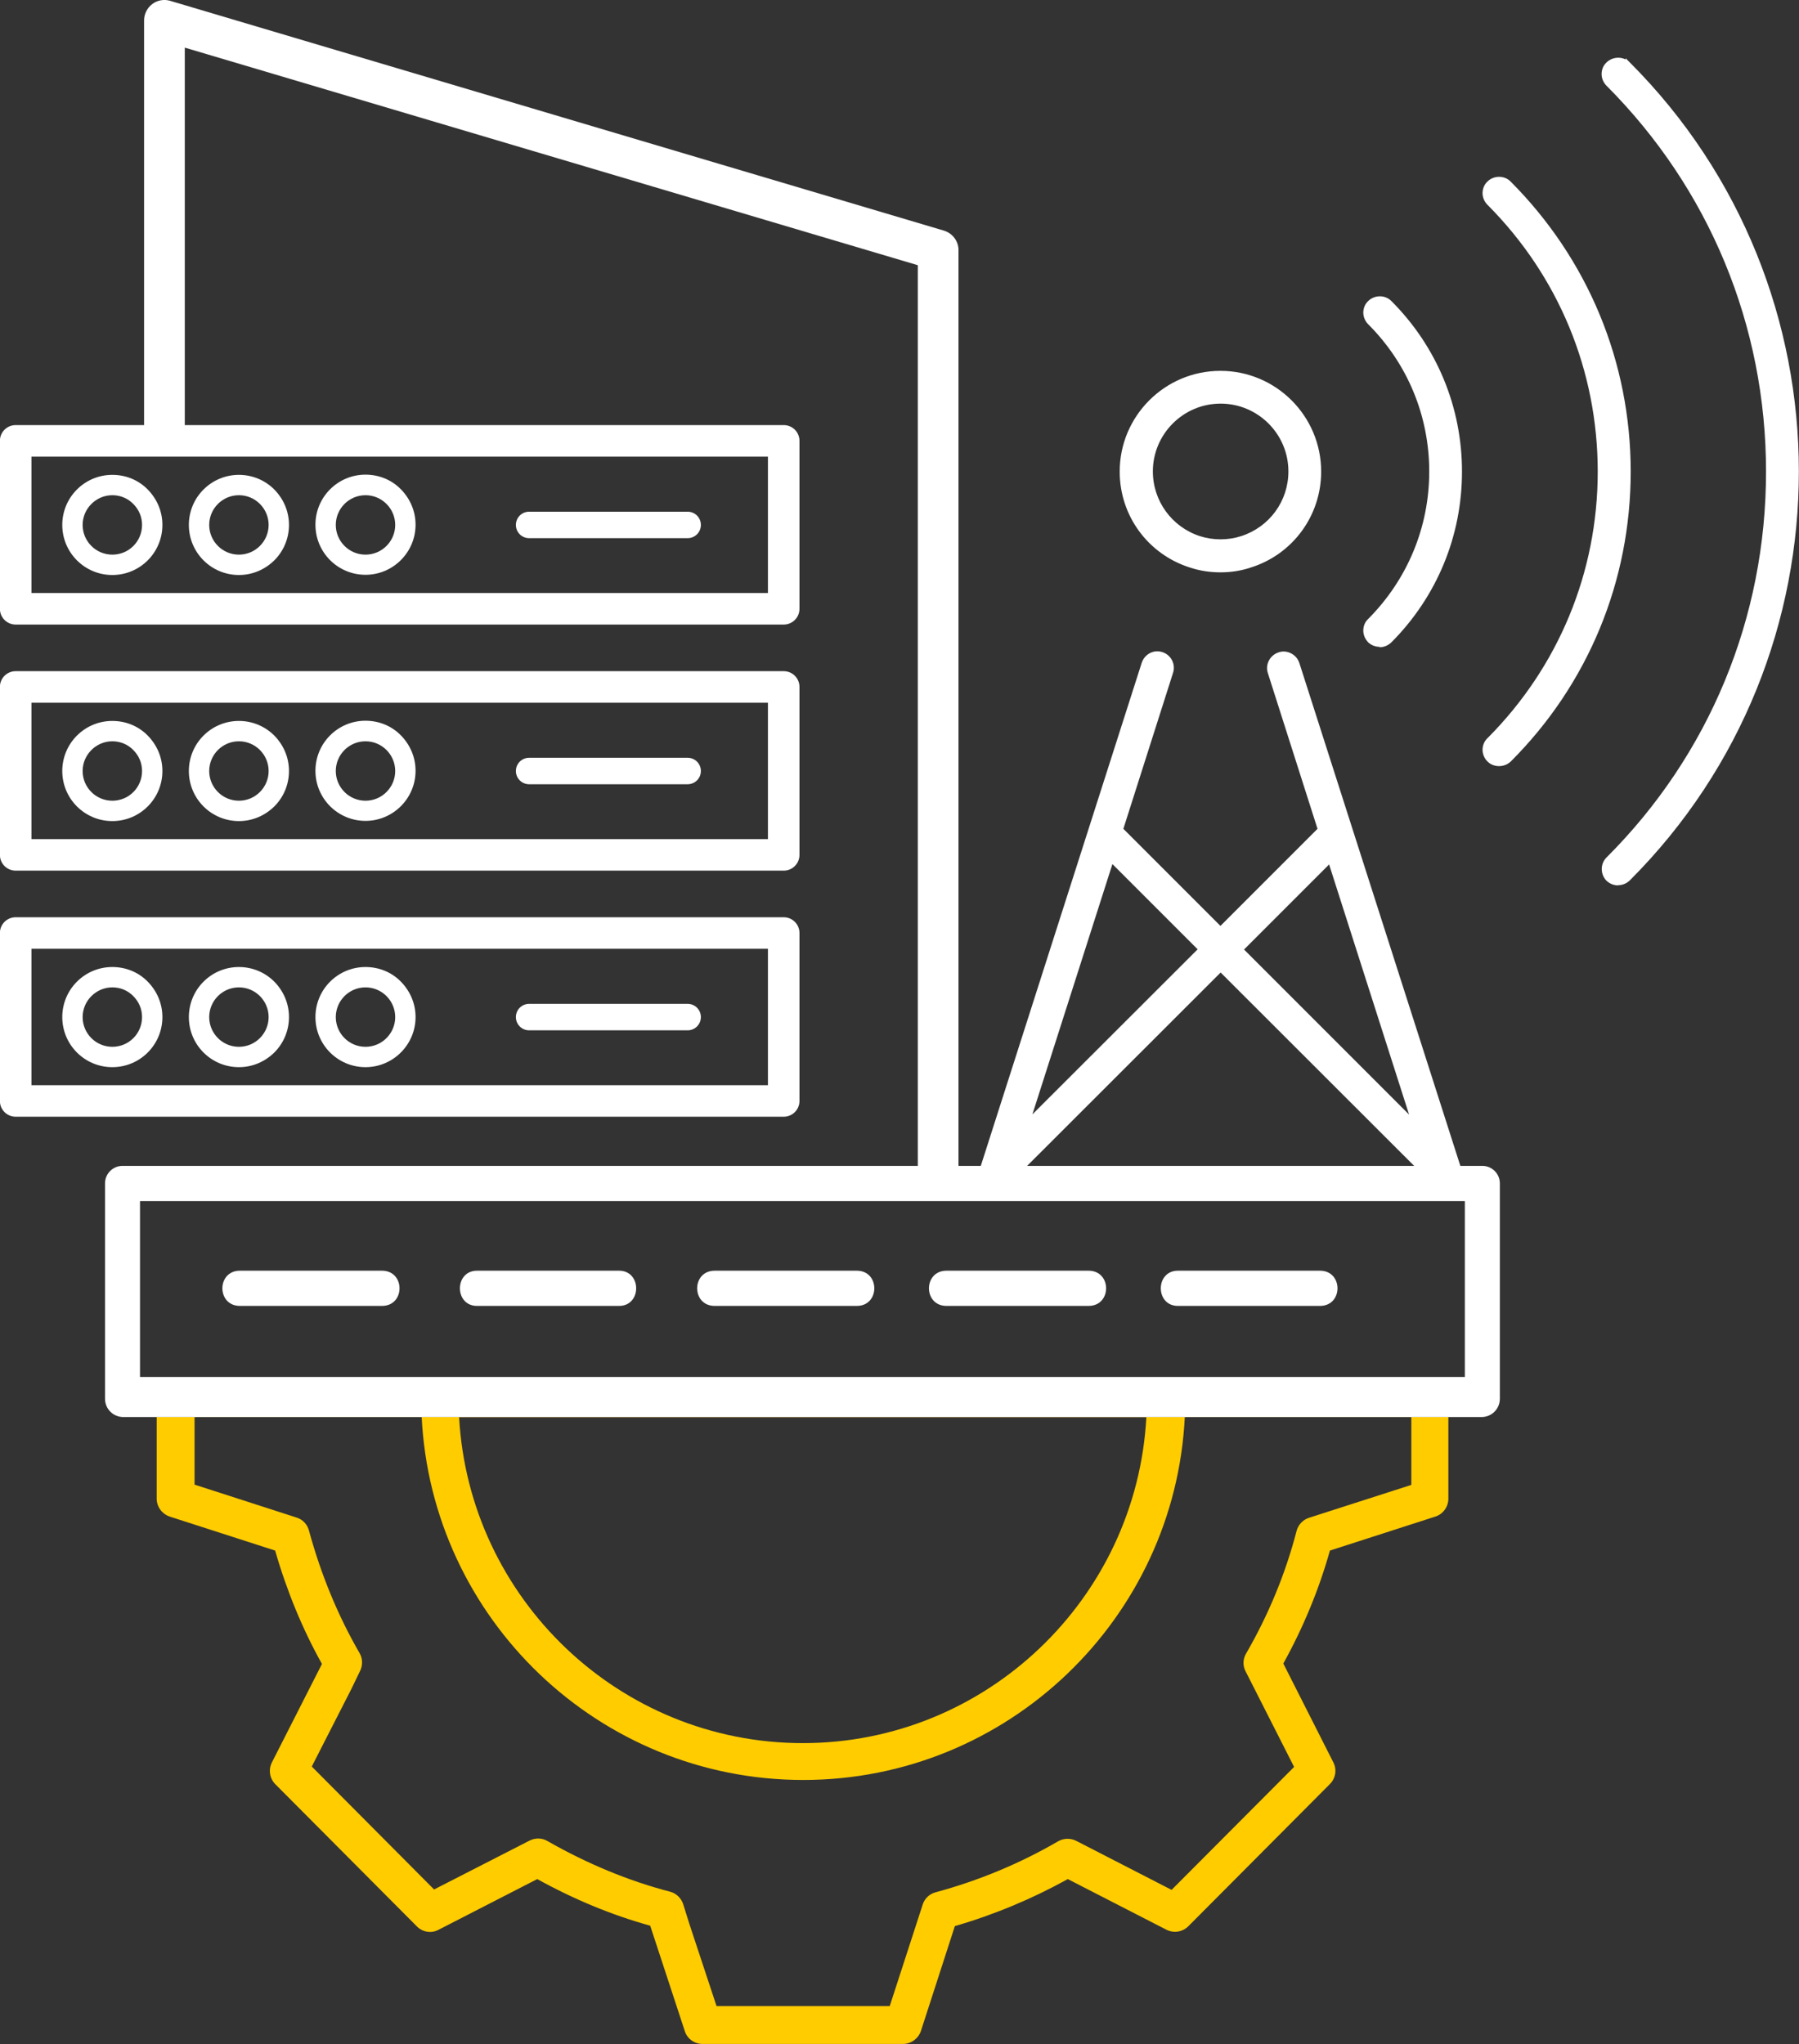
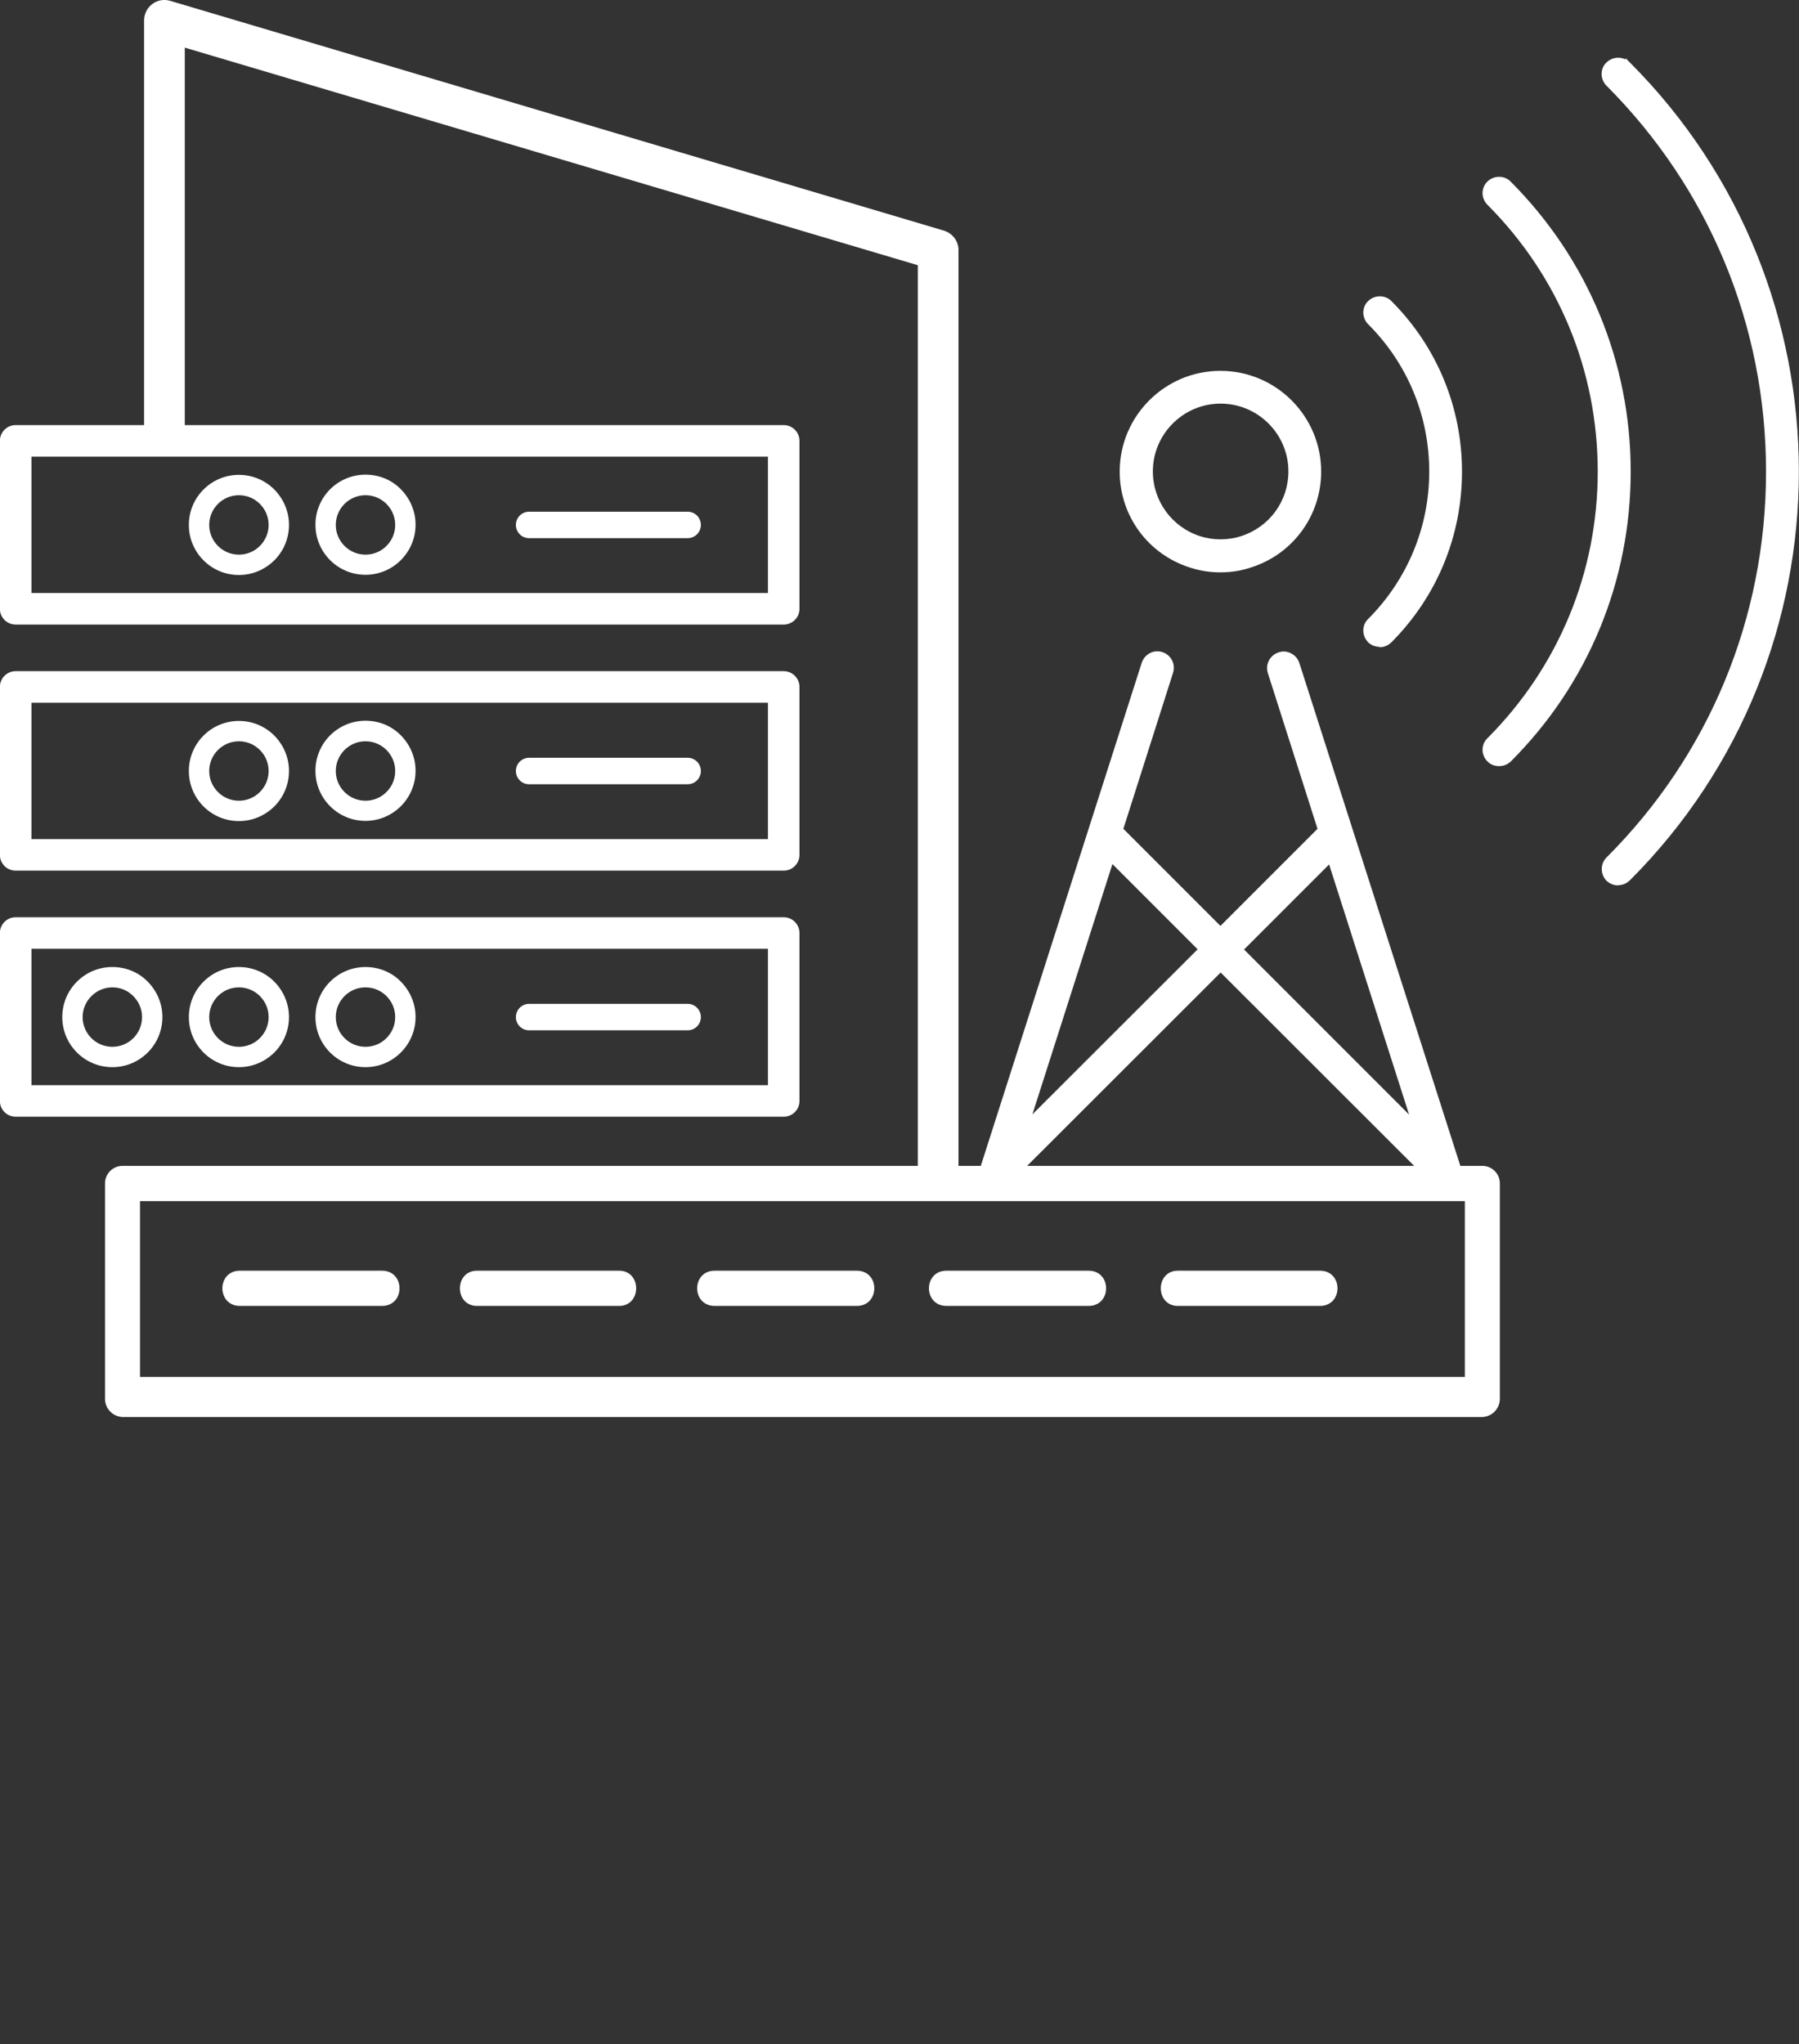
<svg xmlns="http://www.w3.org/2000/svg" id="Layer_2" data-name="Layer 2" viewBox="0 0 88.4 100.43">
  <rect x="0" y="0" width="88.4" height="100.43" fill="#333333" stroke="none" />
  <defs>
    <style>
      .cls-1 {
        fill: #fc0;
      }

      .cls-2, .cls-3, .cls-4 {
        fill: #fff;
      }

      .cls-3 {
        stroke: #fff;
        stroke-miterlimit: 10;
        stroke-width: .25px;
      }

      .cls-3, .cls-4 {
        fill-rule: evenodd;
      }

      .cls-5 {
        fill: none;
      }
    </style>
  </defs>
  <g id="design">
    <g>
-       <path class="cls-1" d="M7.7,69.62v4.01c0,.4.26.75.64.88l5.18,1.67c.57,1.98,1.34,3.85,2.3,5.57l-2.46,4.84c-.18.36-.11.79.17,1.07l6.95,6.98c.28.29.72.36,1.07.17l4.85-2.49c1.81,1,3.67,1.77,5.55,2.29l1.7,5.18c.12.38.48.63.87.63h9.85c.4,0,.75-.26.88-.63l1.67-5.16c1.93-.56,3.8-1.34,5.55-2.31l4.85,2.49c.36.18.79.11,1.07-.17l6.96-6.99c.28-.28.35-.71.17-1.06l-2.46-4.86c.98-1.77,1.75-3.63,2.29-5.55l5.18-1.67c.38-.12.64-.48.64-.88v-4.01c-.05,0-63.47,0-63.47,0ZM56.33,69.63c-.48,8.9-7.86,16.01-16.88,16.01s-16.4-7.11-16.89-16.01h33.77ZM69.33,72.96l-5.01,1.61c-.3.1-.53.34-.61.65-.54,2.09-1.38,4.12-2.48,6.02-.16.27-.17.6-.02.88l2.38,4.69-6.02,6.04-4.69-2.41c-.28-.14-.61-.13-.88.02-1.89,1.1-3.92,1.94-6.03,2.51-.3.08-.54.31-.63.6l-1.62,4.99h-8.51l-1.33-4.02-.31-.99c-.1-.3-.34-.53-.64-.61-2.04-.53-4.07-1.37-6.03-2.49-.27-.16-.6-.16-.88-.02l-4.69,2.4-6.01-6.04,1.94-3.8.44-.91c.13-.28.12-.6-.03-.86-1.06-1.83-1.9-3.86-2.49-6.03-.08-.3-.31-.54-.6-.63l-5.02-1.62v-3.34h11.16c.48,9.92,8.7,17.85,18.75,17.85s18.27-7.93,18.75-17.85h11.13v3.34Z" />
      <g>
        <path class="cls-2" d="M64.86,62.43h-6.98c-1.12,0-1.12,1.73,0,1.73h6.98c1.15,0,1.15-1.73,0-1.73Z" />
        <path class="cls-2" d="M53.49,62.43h-6.98c-1.15,0-1.15,1.73,0,1.73h6.98c1.15,0,1.15-1.73,0-1.73Z" />
        <path class="cls-2" d="M18.77,62.43h-6.98c-1.15,0-1.15,1.73,0,1.73h6.98c1.15,0,1.15-1.73,0-1.73Z" />
        <path class="cls-2" d="M30.42,62.43h-6.98c-1.12,0-1.12,1.73,0,1.73h6.98c1.12,0,1.12-1.73,0-1.73Z" />
        <path class="cls-2" d="M42.1,62.43h-6.98c-1.15,0-1.15,1.73,0,1.73h6.98c1.15,0,1.15-1.73,0-1.73Z" />
      </g>
      <g>
        <path class="cls-3" d="M1.42,53.44h36.44v-6.95H1.42v6.95ZM38.52,54.74H.77c-.36,0-.65-.29-.65-.65v-8.25c0-.36.29-.65.65-.65h37.74c.36,0,.65.29.65.65v8.25c0,.36-.29.65-.65.65h0Z" />
        <path class="cls-3" d="M1.42,41.35h36.44v-6.95H1.42v6.95ZM38.52,42.65H.77c-.36,0-.65-.29-.65-.65v-8.25c0-.36.29-.65.65-.65h37.74c.36,0,.65.29.65.65v8.25c0,.36-.29.65-.65.65Z" />
        <path class="cls-3" d="M1.42,29.26h36.44v-6.95H1.42v6.95ZM38.52,30.56H.77c-.36,0-.65-.29-.65-.65v-8.25c0-.36.29-.65.65-.65h37.74c.36,0,.65.29.65.65v8.25c0,.36-.29.65-.65.65Z" />
        <g>
-           <path class="cls-5" d="M5.52,24.33c-.81,0-1.46.66-1.46,1.46s.66,1.46,1.46,1.46,1.46-.66,1.46-1.46c0-.39-.15-.76-.43-1.03-.28-.28-.64-.43-1.03-.43Z" />
-           <path class="cls-5" d="M17.96,27.25c.81,0,1.46-.66,1.46-1.46s-.65-1.46-1.46-1.46-1.46.66-1.46,1.46.65,1.46,1.46,1.46Z" />
          <path class="cls-5" d="M11.74,24.33c-.81,0-1.46.66-1.46,1.46s.65,1.46,1.46,1.46,1.46-.66,1.46-1.46-.65-1.46-1.46-1.46Z" />
-           <path class="cls-2" d="M5.52,23.33c-1.36,0-2.46,1.1-2.46,2.46s1.1,2.46,2.46,2.46,2.46-1.1,2.46-2.46c0-.66-.26-1.27-.72-1.74s-1.08-.72-1.74-.72ZM5.52,27.25c-.81,0-1.46-.66-1.46-1.46s.66-1.46,1.46-1.46c.39,0,.76.15,1.03.43.28.28.43.64.43,1.03,0,.81-.65,1.46-1.46,1.46Z" />
          <path class="cls-2" d="M11.74,23.33c-1.36,0-2.46,1.1-2.46,2.46s1.1,2.46,2.46,2.46c.66,0,1.27-.26,1.74-.72.46-.46.72-1.08.72-1.74s-.26-1.27-.72-1.74c-.46-.46-1.08-.72-1.74-.72ZM11.74,27.25c-.81,0-1.46-.66-1.46-1.46s.65-1.46,1.46-1.46,1.46.66,1.46,1.46-.65,1.46-1.46,1.46Z" />
          <path class="cls-2" d="M17.96,28.24c1.35,0,2.46-1.1,2.46-2.46,0-.66-.26-1.27-.72-1.74s-1.08-.72-1.74-.72c-1.36,0-2.46,1.1-2.46,2.46s1.1,2.46,2.46,2.46ZM17.96,24.33c.81,0,1.46.66,1.46,1.46s-.65,1.46-1.46,1.46-1.46-.66-1.46-1.46.65-1.46,1.46-1.46Z" />
        </g>
        <g>
          <path class="cls-5" d="M5.52,36.42c-.81,0-1.46.66-1.46,1.46s.66,1.46,1.46,1.46,1.46-.66,1.46-1.46c0-.39-.15-.76-.43-1.03-.28-.28-.64-.43-1.03-.43Z" />
          <path class="cls-5" d="M17.96,39.34c.81,0,1.46-.66,1.46-1.46s-.65-1.46-1.46-1.46-1.46.66-1.46,1.46.65,1.46,1.46,1.46Z" />
          <path class="cls-5" d="M11.74,36.42c-.81,0-1.46.66-1.46,1.46s.65,1.46,1.46,1.46,1.46-.66,1.46-1.46-.65-1.46-1.46-1.46Z" />
-           <path class="cls-2" d="M5.52,35.42c-1.36,0-2.46,1.1-2.46,2.46s1.1,2.46,2.46,2.46,2.46-1.1,2.46-2.46c0-.66-.26-1.27-.72-1.74s-1.08-.72-1.74-.72ZM5.52,39.34c-.81,0-1.46-.66-1.46-1.46s.66-1.46,1.46-1.46c.39,0,.76.15,1.03.43.28.28.43.64.43,1.03,0,.81-.65,1.46-1.46,1.46Z" />
          <path class="cls-2" d="M11.74,35.42c-1.36,0-2.46,1.1-2.46,2.46s1.1,2.46,2.46,2.46c.66,0,1.27-.26,1.74-.72.46-.46.72-1.08.72-1.74s-.26-1.27-.72-1.74c-.46-.46-1.08-.72-1.74-.72ZM11.74,39.34c-.81,0-1.46-.66-1.46-1.46s.65-1.46,1.46-1.46,1.46.66,1.46,1.46-.65,1.46-1.46,1.46Z" />
          <path class="cls-2" d="M17.96,40.33c1.35,0,2.46-1.1,2.46-2.46,0-.66-.26-1.27-.72-1.74s-1.08-.72-1.74-.72c-1.36,0-2.46,1.1-2.46,2.46s1.1,2.46,2.46,2.46ZM17.96,36.42c.81,0,1.46.66,1.46,1.46s-.65,1.46-1.46,1.46-1.46-.66-1.46-1.46.65-1.46,1.46-1.46Z" />
        </g>
        <g>
          <path class="cls-5" d="M5.52,48.51c-.81,0-1.46.66-1.46,1.46s.66,1.46,1.46,1.46,1.46-.66,1.46-1.46c0-.39-.15-.76-.43-1.03-.28-.28-.64-.43-1.03-.43Z" />
          <path class="cls-5" d="M17.96,51.43c.81,0,1.46-.66,1.46-1.46s-.65-1.46-1.46-1.46-1.46.66-1.46,1.46.65,1.46,1.46,1.46Z" />
          <path class="cls-5" d="M11.74,48.51c-.81,0-1.46.66-1.46,1.46s.65,1.46,1.46,1.46,1.46-.66,1.46-1.46-.65-1.46-1.46-1.46Z" />
          <path class="cls-2" d="M5.52,47.51c-1.36,0-2.46,1.1-2.46,2.46s1.1,2.46,2.46,2.46,2.46-1.1,2.46-2.46c0-.66-.26-1.27-.72-1.74s-1.08-.72-1.74-.72ZM5.52,51.43c-.81,0-1.46-.66-1.46-1.46s.66-1.46,1.46-1.46c.39,0,.76.15,1.03.43.28.28.43.64.43,1.03,0,.81-.65,1.46-1.46,1.46Z" />
          <path class="cls-2" d="M11.74,47.51c-1.36,0-2.46,1.1-2.46,2.46s1.1,2.46,2.46,2.46c.66,0,1.27-.26,1.74-.72.46-.46.72-1.08.72-1.74s-.26-1.27-.72-1.74c-.46-.46-1.08-.72-1.74-.72ZM11.74,51.43c-.81,0-1.46-.66-1.46-1.46s.65-1.46,1.46-1.46,1.46.66,1.46,1.46-.65,1.46-1.46,1.46Z" />
          <path class="cls-2" d="M17.96,52.43c1.35,0,2.46-1.1,2.46-2.46,0-.66-.26-1.27-.72-1.74s-1.08-.72-1.74-.72c-1.36,0-2.46,1.1-2.46,2.46s1.1,2.46,2.46,2.46ZM17.96,48.51c.81,0,1.46.66,1.46,1.46s-.65,1.46-1.46,1.46-1.46-.66-1.46-1.46.65-1.46,1.46-1.46Z" />
        </g>
        <path class="cls-4" d="M33.79,26.44h-7.79c-.36,0-.65-.29-.65-.65,0-.36.29-.65.65-.65h7.79c.36,0,.65.29.65.65,0,.36-.29.65-.65.65Z" />
        <path class="cls-4" d="M33.79,50.62h-7.79c-.36,0-.65-.29-.65-.65,0-.36.29-.65.65-.65h7.79c.36,0,.65.29.65.65,0,.36-.29.65-.65.65h0Z" />
        <path class="cls-4" d="M33.79,38.53h-7.79c-.36,0-.65-.29-.65-.65,0-.36.29-.65.65-.65h7.79c.36,0,.65.29.65.65,0,.36-.29.65-.65.65Z" />
      </g>
      <path class="cls-2" d="M46.38,11.33L8.36.04c-.3-.09-.63-.03-.88.16-.25.19-.4.49-.4.8v20.58h2V2.34l36.02,10.69v44.64c0,.55.45,1,1,1s1-.45,1-1V12.29c0-.44-.29-.83-.72-.96Z" />
      <g>
        <g>
          <path class="cls-2" d="M71.69,57.48l-7.96-24.86c-.12-.36-.51-.57-.87-.45-.36.12-.57.5-.45.87l2.47,7.72-4.9,4.9-4.9-4.9,2.46-7.73c.12-.37-.08-.75-.45-.87s-.75.08-.87.45l-7.96,24.86s0,.06-.01.1c0,.05-.01.1-.01.15,0,.05.01.09.03.13,0,.04.01.08.03.12.02.05.06.08.08.12.02.03.03.06.05.08,0,0,.01,0,.02.01.04.03.08.05.12.08.04.03.08.06.12.07,0,0,.01.01.02.01.08.02.14.04.21.04.08,0,.16-.02.24-.04.02-.01.04-.02.06-.04.05-.03.1-.06.15-.1,0,0,.02,0,.04-.02l10.56-10.57,10.57,10.56s.02.01.03.02c.05.04.1.08.15.1.02.01.04.03.06.04.07.03.15.05.23.05.07,0,.14-.01.2-.03,0,0,.01-.01.02-.01.04-.02.08-.05.12-.07.04-.02.08-.04.12-.08,0,0,.01,0,.02-.01.03-.03.03-.06.05-.08.03-.04.06-.08.08-.12.01-.04.03-.08.04-.12.01-.05.03-.09.03-.13h0s0-.09,0-.15c0-.04,0-.06-.01-.1ZM50.46,55.19l4.14-12.95,4.41,4.41-8.55,8.54ZM60.95,46.64l4.41-4.4,4.14,12.95-8.55-8.55Z" />
          <path class="cls-2" d="M71.03,58.5c-.09,0-.18-.02-.28-.06-.03,0-.05-.03-.07-.04-.06-.03-.11-.07-.18-.12h0s-.02-.01-.04-.03l-10.48-10.47-10.53,10.52s-.1.08-.16.11c0,0-.02,0-.03.02l-.06.03c-.16.04-.29.07-.5,0h-.03l-.03-.03s-.08-.04-.11-.07l-.06-.04s-.05-.03-.08-.05l-.03-.02s-.04-.06-.06-.08l-.04-.05s-.05-.06-.07-.11c-.02-.04-.03-.09-.04-.13-.01-.05-.03-.1-.03-.16,0-.05,0-.1,0-.14v-.03s.13-.03.13-.03h-.12s0-.06.02-.1l7.95-24.85c.07-.21.21-.38.4-.48.19-.1.41-.12.62-.05.43.14.66.6.52,1.02l-2.44,7.66,4.77,4.77,4.77-4.77-2.44-7.65c-.14-.42.1-.88.53-1.02.2-.07.42-.05.61.05.2.1.34.27.41.48l7.96,24.86s.02.07.02.09v.04s0,.05,0,.07c0,.02,0,.05,0,.07v.06s-.02.06-.03.08c-.01.05-.03.1-.04.14-.04.07-.07.12-.11.16-.02.03-.03.06-.06.09l-.04.03s-.09.06-.13.08c-.02.01-.03.02-.05.03-.02.01-.05.03-.07.04l-.05.02c-.08.02-.15.03-.23.03ZM59.98,47.45l10.68,10.66s.09.07.13.09l.05.03c.14.05.23.05.34.02l.04-.02s.02-.01.04-.02c.02-.01.04-.03.06-.04.04-.02.07-.04.09-.05l.02-.02s.03-.05.04-.07c.03-.03.05-.07.07-.11,0-.02.02-.06.02-.09.02-.06.02-.09.02-.11v-.06s0-.05,0-.09h0s0-.02,0-.03v-.03s-7.96-24.86-7.96-24.86c-.05-.15-.15-.27-.29-.34-.14-.07-.29-.08-.43-.03-.3.1-.47.42-.37.72l2.49,7.79-.05.05-4.99,4.99-5.04-5.04.02-.07,2.46-7.73c.1-.31-.06-.62-.37-.72-.15-.05-.3-.04-.44.03-.13.07-.24.19-.28.34l-7.96,24.86s0,.06-.01.09v.02s-.01.06-.01.1c0,.03.01.06.02.09v.03s.02.05.03.07c.01.03.03.04.04.07.01.02.02.03.03.05l.02.04s0,.02.01.02c0,0,.01,0,.02.02,0,0,.03.02.05.03l.05.03s.07.05.09.06h.03s0,.01,0,.01c.16.05.25.03.37,0,0,0,.01,0,.02-.01l.03-.02s.08-.05.13-.09l.04-.03,10.63-10.64ZM69.77,55.62l-8.98-8.98,4.63-4.62,4.35,13.6ZM61.12,46.64l8.12,8.12-3.93-12.29-4.18,4.18ZM50.19,55.62l4.35-13.6,4.63,4.63-8.98,8.97ZM54.66,42.46l-3.93,12.29,8.12-8.11-4.18-4.18Z" />
        </g>
        <g>
          <path class="cls-2" d="M58.5,27.76c.48.16.97.24,1.48.24s1-.08,1.47-.24c2.01-.64,3.36-2.49,3.36-4.6,0-2.67-2.17-4.83-4.83-4.83s-4.83,2.17-4.83,4.83c0,2.11,1.35,3.96,3.36,4.6ZM56.53,23.16c0-1.91,1.55-3.45,3.45-3.45s3.45,1.55,3.45,3.45c0,1.51-.97,2.83-2.4,3.29-.69.22-1.42.22-2.11,0-1.43-.46-2.4-1.78-2.4-3.29h0Z" />
          <path class="cls-2" d="M59.98,28.12c-.53,0-1.04-.08-1.52-.24-2.06-.66-3.44-2.55-3.44-4.71,0-2.73,2.22-4.95,4.95-4.95s4.95,2.22,4.95,4.95c0,2.16-1.39,4.06-3.45,4.71-.47.16-.98.24-1.51.24ZM59.98,18.45c-2.6,0-4.72,2.11-4.72,4.71,0,2.06,1.32,3.86,3.27,4.49h0c.91.3,1.98.3,2.87,0,1.96-.63,3.28-2.43,3.28-4.49,0-2.6-2.11-4.71-4.71-4.71ZM59.98,26.74c-.37,0-.74-.06-1.09-.17-1.48-.48-2.48-1.85-2.48-3.4,0-1.97,1.6-3.57,3.57-3.57s3.57,1.6,3.57,3.57c0,1.56-1,2.92-2.49,3.4-.35.11-.72.17-1.09.17ZM59.98,19.83c-1.84,0-3.33,1.5-3.33,3.33,0,1.45.93,2.73,2.31,3.18.65.21,1.38.21,2.03,0,1.39-.45,2.32-1.72,2.32-3.18,0-1.84-1.5-3.33-3.33-3.33Z" />
        </g>
        <g>
          <path class="cls-2" d="M80,3.14h0c-.27-.27-.7-.27-.97,0s-.27.7,0,.97c10.5,10.5,10.5,27.59,0,38.09-.27.27-.27.7,0,.97.14.14.31.2.49.2s.35-.07.49-.2c11.03-11.04,11.03-29,0-40.03Z" />
          <path class="cls-2" d="M79.52,43.5c-.22,0-.42-.08-.58-.23-.31-.32-.31-.83,0-1.14,5.06-5.05,7.84-11.79,7.84-18.96s-2.79-13.9-7.84-18.96c-.15-.15-.24-.36-.24-.57,0-.22.08-.42.24-.57.25-.25.64-.3.94-.15v-.06l.2.2c11.08,11.08,11.09,29.12,0,40.2-.16.15-.36.23-.57.23ZM79.51,3.06c-.15,0-.29.06-.4.17-.11.11-.17.25-.17.4s.06.29.17.4c5.1,5.1,7.91,11.9,7.91,19.13s-2.81,14.02-7.91,19.12c-.22.22-.22.58,0,.81.11.11.25.16.41.16.15,0,.29-.06.41-.17,10.94-10.95,10.98-28.74.11-39.74l-.12-.12c-.11-.11-.26-.17-.4-.17Z" />
        </g>
        <g>
          <path class="cls-2" d="M74.15,9h0c-.27-.27-.7-.27-.97,0-.27.27-.27.7,0,.97,3.51,3.52,5.45,8.21,5.45,13.19s-1.94,9.67-5.45,13.18c-.27.27-.27.7,0,.97.14.14.31.2.49.2s.35-.07.49-.2c3.77-3.78,5.85-8.81,5.85-14.16s-2.09-10.38-5.86-14.17Z" />
          <path class="cls-2" d="M73.66,37.64c-.22,0-.42-.08-.57-.23s-.24-.36-.24-.57.08-.42.24-.57c3.49-3.5,5.42-8.15,5.42-13.1s-1.92-9.6-5.42-13.11c-.15-.15-.24-.36-.24-.57s.08-.42.24-.57c.31-.31.84-.31,1.14,0h0c3.8,3.81,5.9,8.87,5.9,14.25s-2.09,10.44-5.89,14.24c-.16.15-.36.23-.58.23ZM73.66,8.92c-.15,0-.29.06-.4.17-.11.11-.17.25-.17.4s.06.29.17.4c3.54,3.55,5.49,8.26,5.49,13.28s-1.95,9.73-5.49,13.27c-.11.11-.17.25-.17.4s.06.29.17.4c.21.21.58.22.82,0,3.75-3.76,5.82-8.76,5.82-14.07s-2.07-10.32-5.83-14.08c-.11-.11-.25-.17-.4-.17Z" />
        </g>
        <g>
          <path class="cls-2" d="M67.31,14.86c-.27.27-.27.7,0,.97,1.96,1.96,3.03,4.56,3.03,7.33s-1.08,5.37-3.03,7.33c-.27.27-.27.7,0,.97h0c.14.14.31.2.49.2s.35-.07.49-.2c2.21-2.22,3.43-5.17,3.43-8.3s-1.22-6.08-3.44-8.3c-.27-.27-.7-.27-.97,0Z" />
          <path class="cls-2" d="M67.8,31.78c-.22,0-.42-.08-.58-.23l-.03-.04c-.13-.15-.2-.34-.2-.53,0-.22.08-.42.24-.57,1.93-1.94,3-4.51,3-7.24s-1.06-5.3-3-7.24c-.15-.15-.24-.36-.24-.57s.08-.42.24-.57c.32-.31.83-.31,1.14,0,2.24,2.24,3.47,5.22,3.47,8.38s-1.23,6.14-3.47,8.39c-.16.15-.36.24-.58.24ZM67.41,31.4c.21.19.57.2.8-.02,2.19-2.2,3.39-5.11,3.39-8.21s-1.21-6.02-3.4-8.22c-.22-.22-.58-.22-.81,0-.11.11-.17.25-.17.4s.06.29.17.4c1.98,1.98,3.07,4.62,3.07,7.41s-1.09,5.43-3.07,7.41c-.11.11-.17.25-.17.4s.06.29.17.4l.02.02Z" />
        </g>
      </g>
      <path class="cls-2" d="M72.83,57.28H6.02c-.48,0-.86.39-.86.86v10.58c0,.5.4.9.9.9h66.74c.5,0,.9-.4.9-.9v-10.58c0-.48-.39-.86-.86-.86ZM6.88,67.65v-8.64h65.1v8.64H6.88Z" />
    </g>
  </g>
</svg>